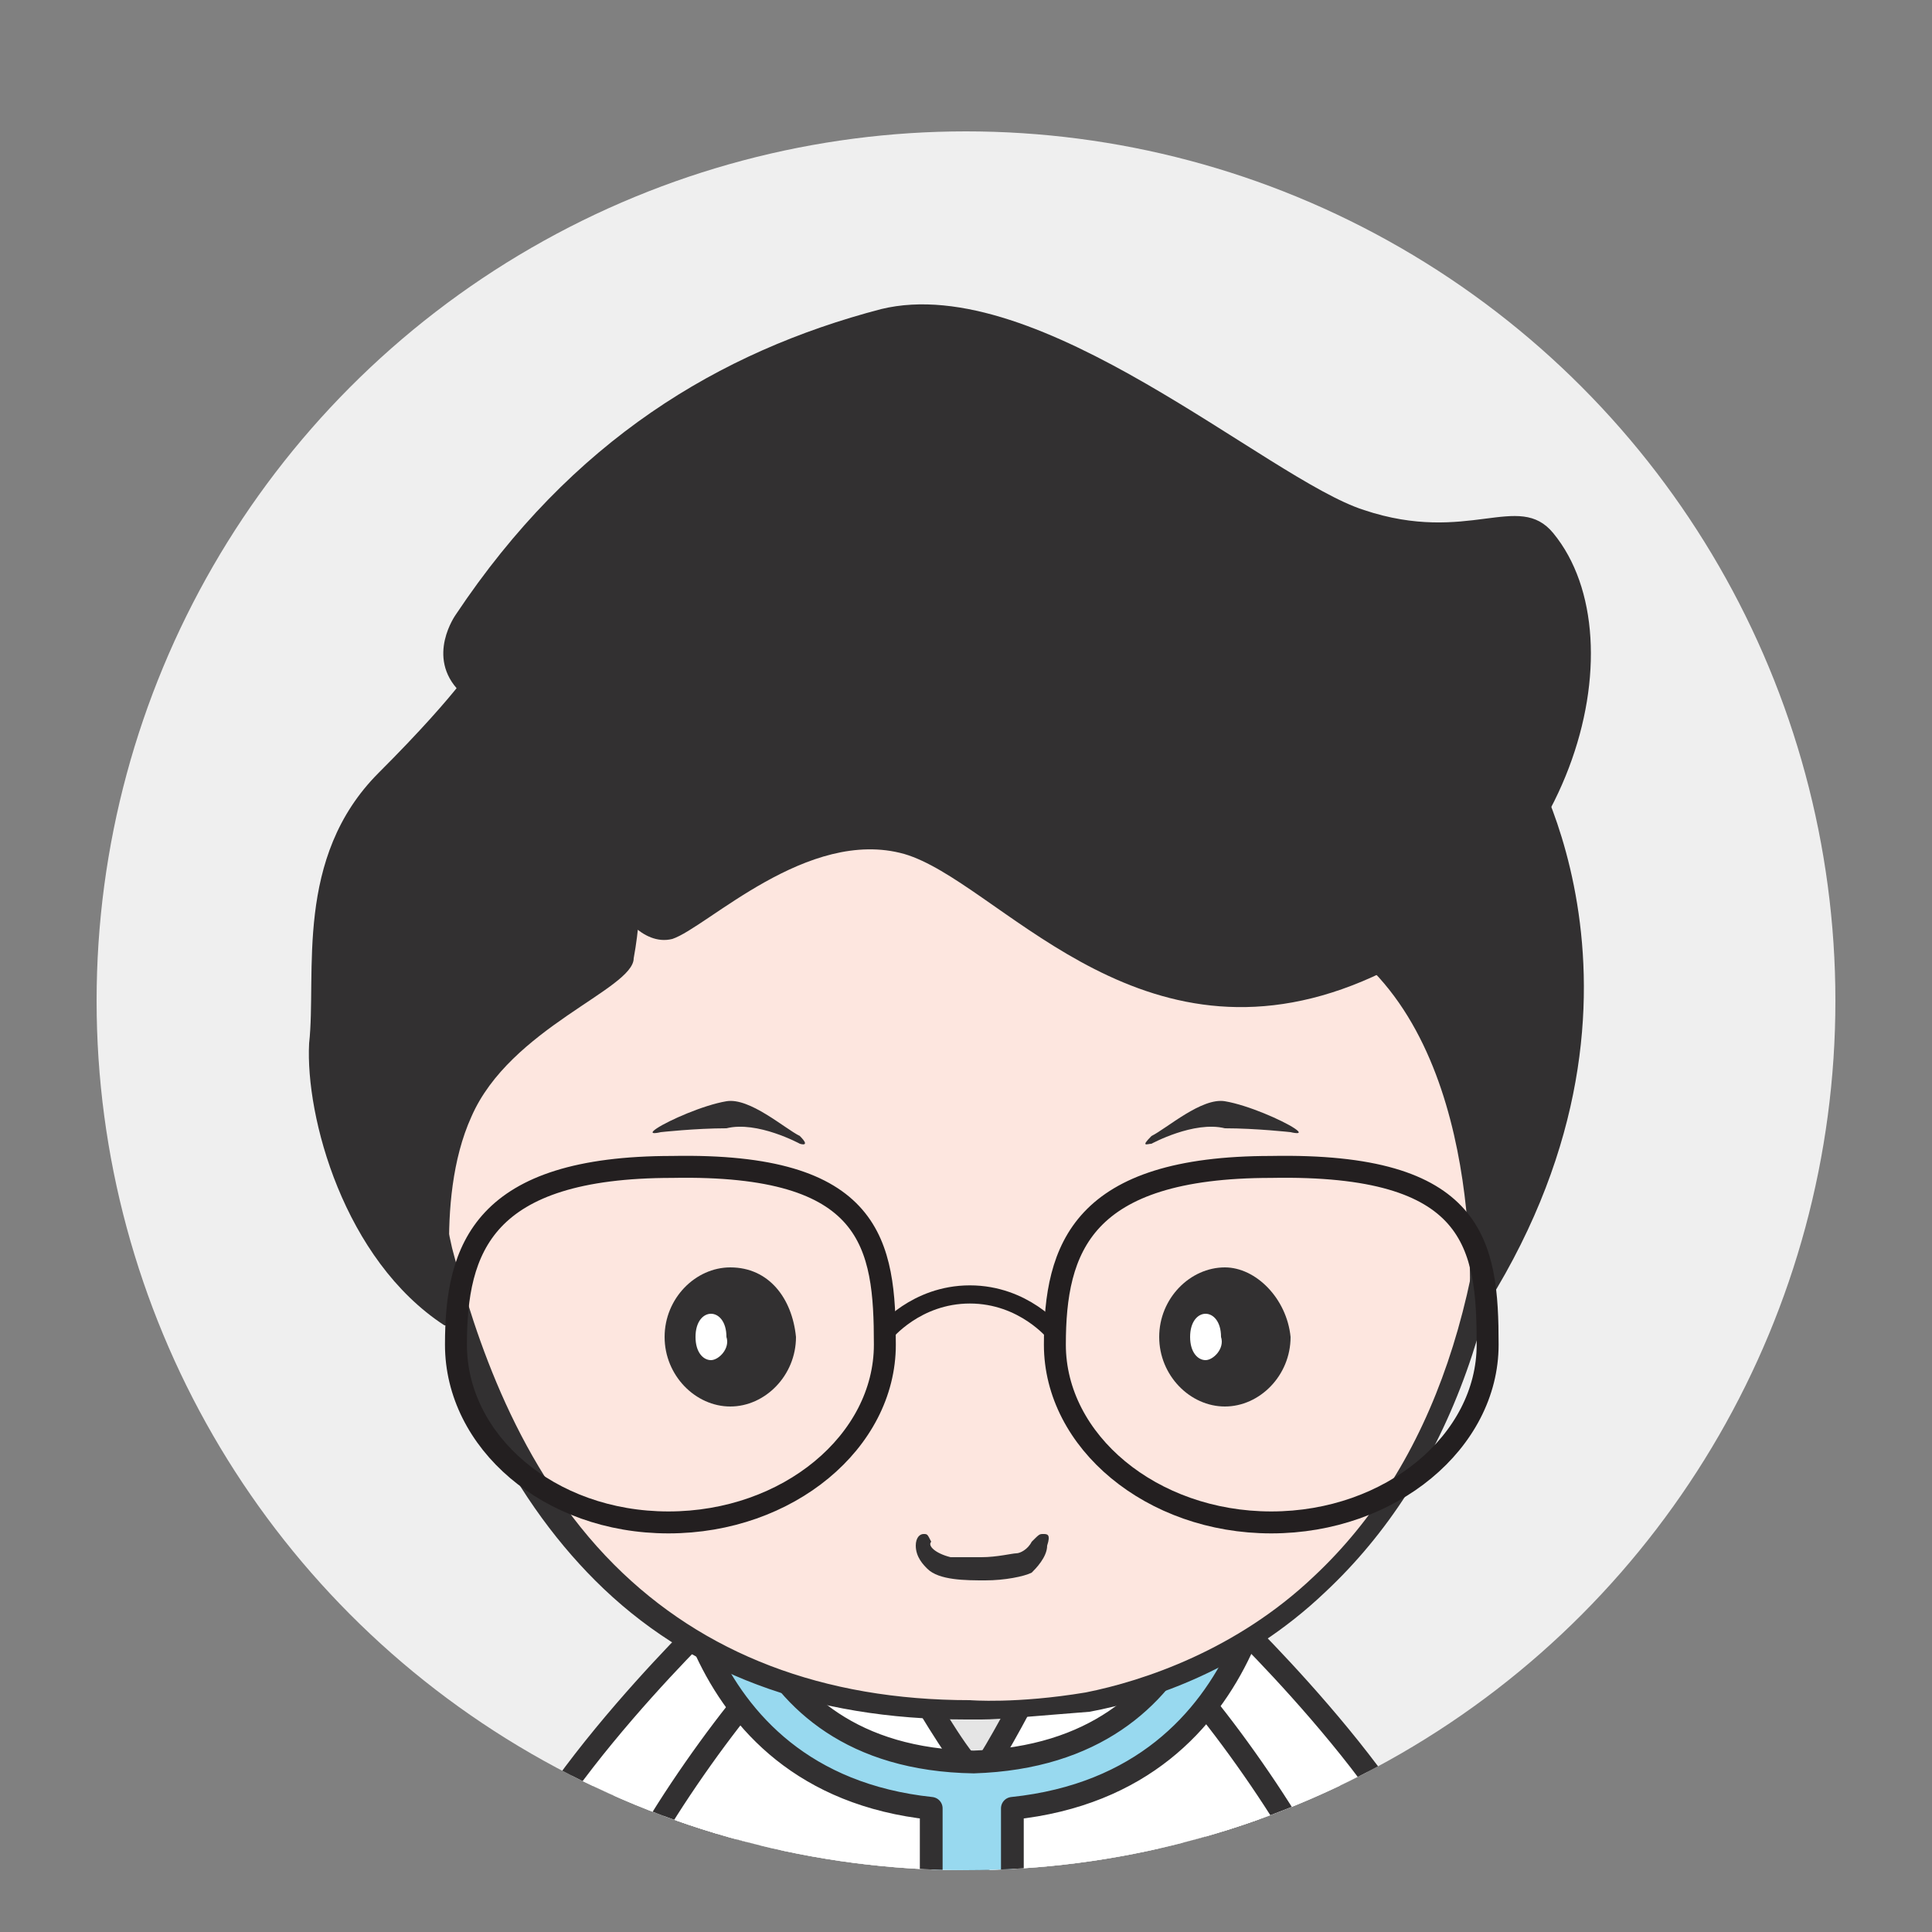
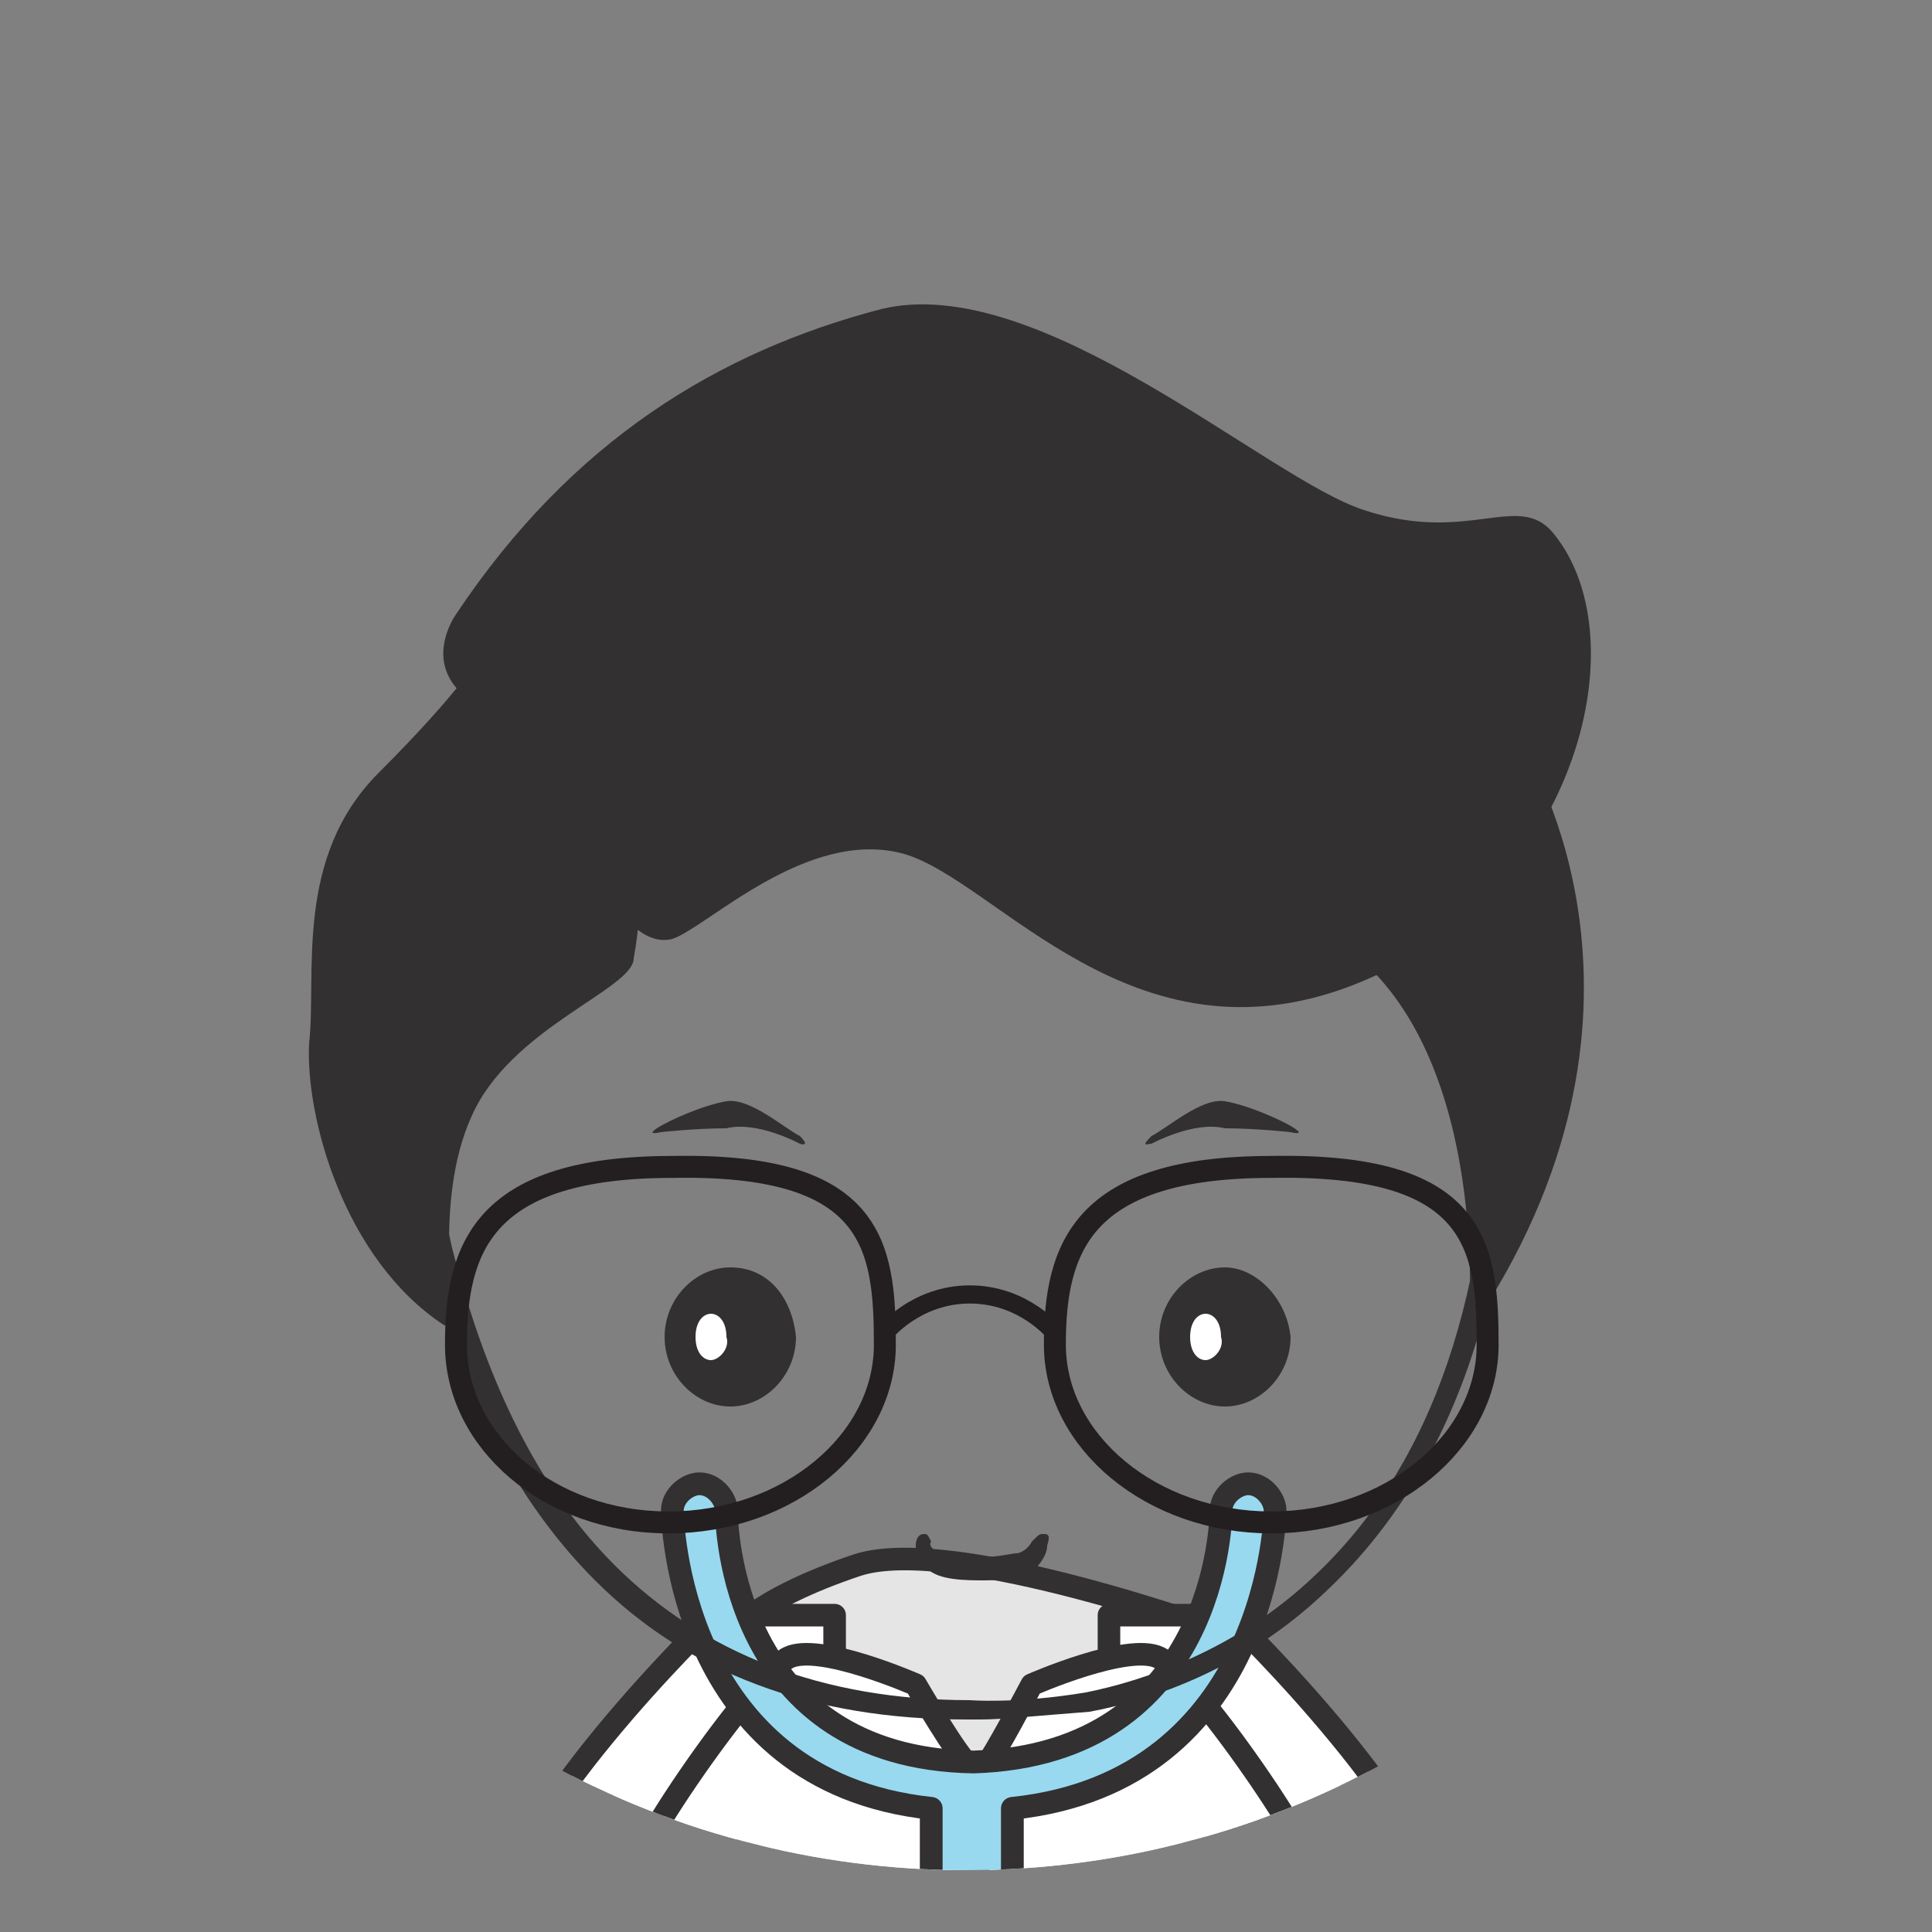
<svg xmlns="http://www.w3.org/2000/svg" xmlns:xlink="http://www.w3.org/1999/xlink" version="1.1" id="Layer_1" x="0px" y="0px" viewBox="0 0 50 50" style="enable-background:new 0 0 50 50;" xml:space="preserve">
  <rect x="0" y="0" width="50" height="50" fill="#808080" stroke="none" />
  <style type="text/css">
	.st0{fill:#EFEFEF;}
	.st1{clip-path:url(#SVGID_00000008129657956898779200000009304725927804084391_);}
	.st2{fill:#E5E5E5;stroke:#323031;stroke-width:0.584;stroke-linecap:round;stroke-linejoin:round;stroke-miterlimit:10;}
	.st3{fill:#FFFFFF;stroke:#323031;stroke-width:0.584;stroke-linecap:round;stroke-linejoin:round;stroke-miterlimit:10;}
	.st4{fill:#98D9EF;stroke:#323031;stroke-width:0.589;stroke-linecap:round;stroke-linejoin:round;stroke-miterlimit:10;}
	.st5{fill:#CDCCCB;stroke:#323031;stroke-width:0.589;stroke-linecap:round;stroke-linejoin:round;stroke-miterlimit:10;}
	.st6{fill:#98D9EF;stroke:#1A2D5A;stroke-width:0.589;stroke-linecap:round;stroke-linejoin:round;stroke-miterlimit:10;}
	.st7{fill:#FDE6DF;}
	.st8{fill:#323031;}
	.st9{fill:#FFFFFF;stroke:#231F20;stroke-width:0.618;stroke-miterlimit:10;}
	.st10{fill:none;stroke:#231F20;stroke-width:0.568;stroke-miterlimit:10;}
	.st11{fill:none;stroke:#231F20;stroke-width:0.47;stroke-miterlimit:10;}
	.st12{fill:#FFFFFF;}
	.st13{clip-path:url(#SVGID_00000031186744932168241400000008810536586111679898_);}
	.st14{fill:#252E5E;}
</style>
-   <circle class="st0" cx="25" cy="25.9" r="22.5" />
  <g>
    <g>
      <defs>
        <circle id="SVGID_1_" cx="25" cy="25.9" r="22.5" />
      </defs>
      <clipPath id="SVGID_00000127022149332793381390000010226594811598614966_">
        <use xlink:href="#SVGID_1_" style="overflow:visible;" />
      </clipPath>
      <g style="clip-path:url(#SVGID_00000127022149332793381390000010226594811598614966_);">
        <g>
          <g>
            <path class="st2" d="M31.8,42.3c0,0,1,0.9,1.9,1.9c0.9,1,2.8,4.6,3.2,6.2c0.4,1.5,0.7,2.8,0.6,3.4c-0.2,0.7-0.8,1.7-1.2,1.9       c-0.8,0.1-1.2,0.2-1.7,0.1c-0.4-0.1-1-0.4-1-0.4s0.6-1.1,0.8-2.9c0.2-1.8-0.1-2.9-0.6-4.2c-0.4-1.2-16.6-1.2-17,0       c-0.4,1.2-0.8,2.3-0.6,4.2c0.2,1.8,0.8,2.9,0.8,2.9s-0.8,0.3-1.2,0.4c-0.4,0.1-0.9,0-1.4-0.1s-1.1-1.2-1.2-1.9       c-0.2-0.7,0.1-1.9,0.6-3.4c0.4-1.5,2.3-5.2,3.2-6.2c0.9-1,1.9-1.9,1.9-1.9s0.6-0.9,3.3-1.8C24.7,39.7,31.8,42.3,31.8,42.3" />
            <path class="st2" d="M18.1,45.7c0,0-1,1.3-1.4,2.5c-0.4,1.2-0.8,2.3-0.6,4.2c0.2,2.3,0.7,3.3,0.9,3.8c0.2,0.4,1.5,2.2,2.3,3.2       c0.1,0.1,0.2,0.2,0.3,0.3c0.4,0.7,0.6,1.3,0.6,2.1c0,0.2,0,0.3,0,0.6c-0.1,1.1-1.2,2.1-0.3,3c0.1,0.1,0.2,0.2,0.3,0.3       c1.4,0.1,3.2-0.1,4-1.3c0.1-0.1,0.1-0.2,0.1-0.3c0.1-0.2,0.2-0.4,0.2-0.7c0-0.1,0.1-0.3,0.1-0.4c0.1-0.9-0.6-1.9-0.1-2.6       c0.1-0.3,1.2-0.3,1.3,0c0.4,1-0.2,2-0.1,3c0,0.1,0,0.3,0.1,0.4c0,0.2,0.1,0.4,0.2,0.6c0.3,0.3,0.7,0.7,1.1,0.9       c0.1,0.1,0.3,0.1,0.4,0.2c1,0.2,1.8,0.7,2.8,0.3c0.8-0.3,0.9-0.8,0.7-1.4c0-0.1-0.1-0.3-0.2-0.4c-1-1.4-0.4-3.1,0.3-4.3       c0.1-0.1,0.2-0.2,0.3-0.4c1-1.2,1.9-2.2,2.4-3.3c0.6-1.1,0.6-2,0.7-3.2c0.2-1.8-0.3-3-0.8-4.2s-1.4-2.5-1.4-2.5" />
            <path class="st2" d="M21.4,59c0,0,2.2,1,2.9,1.1c0.6,0.1,1,0.1,1,0.1l0,0c0,0,0.3,0,1-0.1c0.6-0.1,2.9-1.1,2.9-1.1" />
          </g>
          <g>
            <g>
              <path class="st3" d="M18.4,41.9c0,0-5.5,5.3-5.6,8.2c0,2.9,3.5,2.6,3.6,2.5c0.1-0.1,5.2-8.7,5.2-8.7v-2.1h-3.2V41.9z" />
              <path class="st3" d="M23.7,43.6c0,0,1.1,1.9,1.4,2.1c0.2,0.3,0.6,16.9,0.2,17.1c-0.2,0.3-9.9-0.9-10-1.3s0.4-10.7,0.7-12.1        c0.2-1.4,3.6-6.1,4.4-6.5C21.2,42.5,23.7,43.6,23.7,43.6z" />
            </g>
            <g>
              <path class="st3" d="M31.9,41.9c0,0,5.5,5.3,5.6,8.2c0,2.9-3.5,2.6-3.6,2.5c-0.1-0.1-5.2-8.7-5.2-8.7v-2.1h3.2V41.9z" />
              <path class="st3" d="M26.7,43.6c0,0-1,1.9-1.2,2.1c-0.2,0.3-0.7,16.9-0.4,17.1c0.2,0.3,9.9-0.9,10-1.3        c0.1-0.4-0.4-10.7-0.7-12.1c-0.2-1.4-3.6-6.1-4.4-6.5C29.2,42.5,26.7,43.6,26.7,43.6z" />
            </g>
          </g>
          <g>
            <path class="st4" d="M33,39.1c0-0.3-0.3-0.7-0.7-0.7l0,0c-0.3,0-0.7,0.3-0.7,0.7c0,0.2-0.1,6.3-6.4,6.5       c-6.3-0.1-6.4-6.2-6.4-6.5s-0.3-0.7-0.7-0.7l0,0c-0.3,0-0.7,0.3-0.7,0.7c0,0.1,0.1,7,6.7,7.7v6.4h2.1v-6.4       C32.9,46.1,33,39.1,33,39.1z" />
            <path class="st5" d="M27.8,51.3c0,1.4-1.1,2.5-2.5,2.5c-1.4,0-2.5-1.1-2.5-2.5c0-1.4,1.1-2.5,2.5-2.5       C26.7,48.7,27.8,49.9,27.8,51.3z" />
          </g>
          <path class="st6" d="M26.1,51.3c0,0.6-0.4,0.9-0.9,0.9c-0.6,0-0.9-0.4-0.9-0.9c0-0.6,0.4-0.9,0.9-0.9      C25.7,50.3,26.1,50.7,26.1,51.3z" />
        </g>
-         <path class="st7" d="M25.9,16.5c0,0-7.5-1.1-13.8,4.9c0,0-3,4.9,0,13.4s9.7,9.7,13.2,9.5c3.4-0.2,14.7-1.3,13.4-19.7     C38.6,24.5,35.4,17.7,25.9,16.5z" />
        <path class="st8" d="M25.4,44.5c-0.2,0-0.3,0-0.4,0c-4,0-7.2-1.2-9.6-3.6c-1.1-1.1-2.1-2.5-2.9-4.2c-0.7-1.3-1.1-2.8-1.4-4.3     c-0.6-2.6-0.6-4.6-0.6-4.7s0.1-0.3,0.3-0.3l0,0c0.1,0,0.3,0.1,0.3,0.3c0,0,0,2,0.6,4.6c0.6,2.3,1.7,5.7,4.2,8.2     c2.3,2.3,5.4,3.5,9.2,3.5l0,0c0,0,1.2,0.1,3-0.2c1.5-0.3,3.9-1.1,5.9-3c3.1-2.9,4.6-7.4,4.6-13.4c0-0.1,0.1-0.3,0.3-0.3     c0.1,0,0.3,0.1,0.3,0.3c0,6.2-1.7,10.8-4.9,13.8c-2.1,2-4.5,2.8-6.1,3.1C26.9,44.4,25.9,44.5,25.4,44.5z" />
        <path class="st8" d="M35.4,25l4.1-5.5c0,0,4.2,6.7-1.5,15C38,34.5,38.6,28.1,35.4,25z" />
        <path class="st8" d="M11.8,34.3c0,0-0.6-3.2,0.4-5.4c1-2.3,4.2-3.3,4.2-4.1c1.1-6-4-7.8-4-7.8s-0.4,0.8-2.6,3     C7.6,22.2,8.2,25.2,8,27c-0.1,1.9,0.9,5.6,3.5,7.3" />
        <path class="st8" d="M11.8,15.9c0,0-0.8,1.1,0.1,2c0.6,0.4,4.1,5.6,4.1,5.6s0.6,1,1.4,0.8c0.9-0.3,3.5-2.9,6-2.2     c2.4,0.7,5.9,5.6,11.6,3.4s7.5-8.9,5.2-11.7c-0.9-1.1-2.2,0.3-4.9-0.6c-2.5-0.8-8.4-6.2-12.5-5.2C18.6,9.1,14.8,11.4,11.8,15.9z" />
        <path class="st9" d="M22.2,34.1" />
        <g>
          <path class="st10" d="M22.9,34.8c0,2.5-2.5,4.6-5.6,4.6s-5.5-2.1-5.5-4.6s0.7-4.6,5.6-4.6C22.6,30.1,22.9,32.2,22.9,34.8z" />
          <path class="st10" d="M38.5,34.8c0,2.5-2.5,4.6-5.6,4.6s-5.6-2.1-5.6-4.6s0.7-4.6,5.6-4.6C38.2,30.1,38.5,32.2,38.5,34.8z" />
          <path class="st11" d="M22.9,34.5c0,0,0.8-1,2.2-1c1.4,0,2.2,1,2.2,1" />
        </g>
        <path class="st8" d="M29.8,29.6c0,0,1.1-0.6,1.9-0.4c0.8,0,1.7,0.1,1.7,0.1s0.4,0.1,0.1-0.1c-0.3-0.2-1.2-0.6-1.8-0.7     c-0.6-0.1-1.5,0.7-1.9,0.9C29.5,29.7,29.7,29.6,29.8,29.6z" />
        <path class="st8" d="M20.7,29.6c0,0-1.1-0.6-1.9-0.4c-0.8,0-1.7,0.1-1.7,0.1s-0.4,0.1-0.1-0.1c0.3-0.2,1.2-0.6,1.8-0.7     c0.6-0.1,1.5,0.7,1.9,0.9C21,29.7,20.7,29.6,20.7,29.6z" />
        <circle class="st12" cx="18.9" cy="34.7" r="1.1" />
        <path class="st12" d="M32.7,34.7c0,0.6-0.4,1.1-1.1,1.1c-0.6,0-1.1-0.4-1.1-1.1c0-0.6,0.4-1.1,1.1-1.1     C32.2,33.6,32.7,34,32.7,34.7z" />
        <path class="st8" d="M31.7,32.8c-0.9,0-1.7,0.8-1.7,1.8c0,1,0.8,1.8,1.7,1.8s1.7-0.8,1.7-1.8C33.3,33.6,32.5,32.8,31.7,32.8z      M31.2,35.2c-0.2,0-0.4-0.2-0.4-0.6s0.2-0.6,0.4-0.6c0.2,0,0.4,0.2,0.4,0.6C31.7,34.9,31.4,35.2,31.2,35.2z" />
        <path class="st8" d="M18.9,32.8c-0.9,0-1.7,0.8-1.7,1.8c0,1,0.8,1.8,1.7,1.8s1.7-0.8,1.7-1.8C20.5,33.6,19.9,32.8,18.9,32.8z      M18.4,35.2c-0.2,0-0.4-0.2-0.4-0.6s0.2-0.6,0.4-0.6c0.2,0,0.4,0.2,0.4,0.6C18.9,34.9,18.6,35.2,18.4,35.2z" />
        <path class="st8" d="M24.6,40.3c0.1,0,0.4,0,0.8,0c0.4,0,0.8-0.1,0.9-0.1c0.1,0,0.3-0.1,0.4-0.3c0.2-0.2,0.2-0.2,0.3-0.2     c0.1,0,0.2,0,0.1,0.3c0,0.3-0.3,0.6-0.4,0.7c-0.2,0.1-0.7,0.2-1.2,0.2s-1.2,0-1.5-0.3c-0.1-0.1-0.3-0.3-0.3-0.6     c0-0.2,0.1-0.3,0.2-0.3c0.1,0,0.1,0,0.2,0.2C24,40,24.2,40.2,24.6,40.3z" />
      </g>
    </g>
    <g>
      <defs>
        <circle id="SVGID_00000123435885755830326520000006106158361452852105_" cx="25" cy="25.9" r="22.5" />
      </defs>
      <clipPath id="SVGID_00000047770901697314281000000014304944094866859446_">
        <use xlink:href="#SVGID_00000123435885755830326520000006106158361452852105_" style="overflow:visible;" />
      </clipPath>
      <g style="clip-path:url(#SVGID_00000047770901697314281000000014304944094866859446_);">
        <g>
          <path class="st14" d="M29.9,53c0,0-0.5-0.1-0.9-0.6s-0.9-1.4-0.8-3.1l0,0l0,0c0,0,0,0,0.1,0c0.2,0,0.5,0,0.5-0.4l0,0H31l0,0      c0,0,0,0.1,0.1,0.2c0.1,0.1,0.2,0.1,0.4,0.1h0.1l0,0l0,0c0,0,0.1,0.8-0.1,1.6C31.3,51.9,30.7,52.7,29.9,53L29.9,53L29.9,53z       M28.2,49.3c0,1.7,0.4,2.6,0.8,3c0.4,0.5,0.8,0.6,0.9,0.6l0,0l0,0c1-0.4,1.4-1.3,1.6-2.1c0.2-0.7,0.1-1.4,0.1-1.5l0,0l0,0      c0,0,0,0-0.1,0c-0.2,0-0.3-0.1-0.4-0.2C31,49,31,48.9,31,48.9l0,0h-2.2l0,0C28.8,49.1,28.6,49.3,28.2,49.3      C28.3,49.3,28.3,49.3,28.2,49.3L28.2,49.3L28.2,49.3z" />
          <path class="st14" d="M29.9,52.8c-0.1,0-0.5-0.2-0.8-0.6c-0.4-0.4-0.8-1.3-0.8-2.8l0,0l0,0c0.3,0,0.5-0.2,0.6-0.4l0,0h1.9l0,0      c0,0.1,0.1,0.1,0.1,0.2c0.1,0.1,0.3,0.2,0.5,0.2l0,0l0,0c0,0.3,0,0.8-0.1,1.4C31.1,51.8,30.7,52.5,29.9,52.8L29.9,52.8      L29.9,52.8z M29,49.1c-0.1,0.2-0.3,0.4-0.6,0.4l0,0l0,0c0,1.5,0.4,2.3,0.8,2.7c0.3,0.4,0.6,0.5,0.7,0.5l0,0l0,0      c0.7-0.3,1.2-0.9,1.4-1.9c0.1-0.6,0.1-1.1,0.1-1.3l0,0l0,0c-0.2,0-0.4-0.1-0.5-0.2c0-0.1-0.1-0.1-0.1-0.2l0,0H29L29,49.1z" />
          <g>
            <path class="st14" d="M28.7,49.6L28.7,49.6C28.6,49.6,28.6,49.6,28.7,49.6C28.6,49.6,28.6,49.6,28.7,49.6c-0.1,0-0.1,0-0.1,0       l0,0l0,0l0,0l0,0C28.6,49.6,28.6,49.6,28.7,49.6C28.6,49.6,28.6,49.6,28.7,49.6C28.6,49.6,28.6,49.7,28.7,49.6       C28.7,49.7,28.7,49.7,28.7,49.6L28.7,49.6L28.7,49.6L28.7,49.6L28.7,49.6L28.7,49.6c0,0.1,0,0.1-0.1,0.1l0,0l0,0v-0.1l0,0l0,0       l0,0l0,0l0,0l0,0l0,0l0,0l0,0l0,0l0,0l0,0l0,0l0,0l0,0l0,0l0,0l0,0l0,0l0,0l0,0C28.6,49.5,28.6,49.5,28.7,49.6       C28.6,49.5,28.6,49.5,28.7,49.6C28.7,49.5,28.7,49.5,28.7,49.6L28.7,49.6z" />
            <path class="st14" d="M28.8,49.8L28.8,49.8c0.1,0,0.1,0,0.1,0l0,0v0.1l0,0C28.9,49.8,28.9,49.8,28.8,49.8L28.8,49.8L28.8,49.8       L28.8,49.8l-0.1-0.2l0,0l0,0h0.2l0,0l0,0v0.1l0,0l0,0l0,0l0,0h-0.1V49.8l0.1,0l0,0l0,0v0.1l0,0C28.9,49.7,28.9,49.7,28.8,49.8       L28.8,49.8L28.8,49.8z" />
            <path class="st14" d="M29,49.7C29,49.6,29,49.6,29,49.7C29,49.6,29,49.6,29,49.7L29,49.7c0-0.1,0-0.1,0.1-0.1c0,0,0,0,0.1,0       l0,0c0,0,0,0,0,0.1c0,0,0,0,0,0.1c0,0,0,0,0,0.1c0,0,0,0,0,0.1l0,0c0,0,0,0-0.1,0c0,0,0,0-0.1,0l0,0C29,49.8,29,49.8,29,49.7       L29,49.7 M29.1,49.7L29.1,49.7L29.1,49.7C29.1,49.8,29.1,49.8,29.1,49.7L29.1,49.7L29.1,49.7L29.1,49.7L29.1,49.7L29.1,49.7       L29.1,49.7L29.1,49.7L29.1,49.7L29.1,49.7L29.1,49.7C29.1,49.6,29.1,49.6,29.1,49.7C29.1,49.6,29.1,49.6,29.1,49.7       C29.1,49.6,29.1,49.7,29.1,49.7" />
            <path class="st14" d="M29.4,49.7L29.4,49.7C29.4,49.7,29.4,49.8,29.4,49.7C29.4,49.8,29.4,49.8,29.4,49.7       C29.4,49.8,29.5,49.8,29.4,49.7C29.5,49.8,29.5,49.8,29.4,49.7c0.1,0.1,0.1,0.1,0.1,0.1l0,0l0,0v-0.1l0,0l0,0h0.1l0,0l0,0v0.1       v0.1h-0.1h-0.1C29.4,49.8,29.3,49.7,29.4,49.7l-0.1-0.1l0,0l0,0L29.4,49.7L29.4,49.7L29.4,49.7L29.4,49.7z" />
            <path class="st14" d="M29.8,49.8L29.8,49.8C29.8,49.8,29.9,49.8,29.8,49.8L29.8,49.8C29.9,49.8,29.8,49.8,29.8,49.8L29.8,49.8       l-0.2,0.1l0,0l0,0v-0.2l0,0l0,0h0.1l0,0l0,0L29.8,49.8L29.8,49.8z" />
            <path class="st14" d="M30.2,49.8h-0.1l0,0l0,0H30l0.1-0.3h0.1V49.8L30.2,49.8L30.2,49.8z M30.2,49.7L30.2,49.7       C30.2,49.6,30.2,49.6,30.2,49.7L30.2,49.7L30.2,49.7z" />
            <path class="st14" d="M30.4,49.6v0.2l0,0l0,0h-0.1l0,0l0,0L30.4,49.6C30.3,49.6,30.3,49.5,30.4,49.6       C30.3,49.5,30.3,49.5,30.4,49.6L30.4,49.6l0.1,0.1v-0.2l0,0l0,0h0.1l0,0l0,0v0.2l0,0l0,0h-0.1L30.4,49.6z" />
            <path class="st14" d="M30.8,49.6L30.8,49.6L30.8,49.6L30.8,49.6c-0.1,0-0.1,0-0.1,0l0,0l0,0l0,0l0,0       C30.7,49.6,30.7,49.6,30.8,49.6L30.8,49.6C30.8,49.6,30.8,49.7,30.8,49.6C30.8,49.7,30.8,49.7,30.8,49.6L30.8,49.6L30.8,49.6       L30.8,49.6L30.8,49.6L30.8,49.6c0,0.1,0,0.1-0.1,0.1l0,0l0,0v-0.1l0,0l0,0l0,0l0,0l0,0l0,0l0,0l0,0l0,0l0,0l0,0l0,0l0,0l0,0       l0,0l0,0l0,0l0,0l0,0l0,0l0,0C30.7,49.5,30.8,49.5,30.8,49.6C30.8,49.5,30.8,49.5,30.8,49.6C30.8,49.5,30.8,49.5,30.8,49.6       L30.8,49.6z" />
            <path class="st14" d="M31,49.8L31,49.8L31,49.8L31,49.8C30.9,49.8,30.9,49.8,31,49.8C30.9,49.8,30.9,49.8,31,49.8l-0.1-0.2l0,0       l0,0H31l0,0l0,0V49.8z" />
            <path class="st14" d="M31.2,49.7c0-0.1,0-0.1,0.1-0.2v-0.1h0.1l0,0l0,0v0.2l0,0l0,0h-0.1l0,0l0,0v-0.2L31.2,49.7L31.2,49.7       l-0.1-0.1v0.2l0,0l0,0H31l0,0l0,0v-0.2l0,0l0,0h0.1L31.2,49.7z" />
          </g>
          <g>
            <path class="st14" d="M29.1,50.6L29.1,50.6L29.1,50.6L29.1,50.6L29.1,50.6L29,50.5l0,0l0,0l0,0l0,0l0,0l0,0l0,0l0,0l0,0       C29.2,50.5,29.2,50.5,29.1,50.6C29.2,50.5,29.2,50.5,29.1,50.6L29.1,50.6z M29.2,50.5L29.2,50.5L29.2,50.5       C29.2,50.4,29.2,50.4,29.2,50.5L29.2,50.5L29.2,50.5L29.2,50.5L29.2,50.5L29.2,50.5L29.2,50.5z" />
            <path class="st14" d="M29.3,50.4L29.3,50.4L29.3,50.4C29.4,50.4,29.4,50.4,29.3,50.4L29.3,50.4C29.4,50.4,29.4,50.4,29.3,50.4       C29.4,50.4,29.4,50.4,29.3,50.4L29.3,50.4C29.3,50.5,29.3,50.5,29.3,50.4L29.3,50.4l-0.1-0.1l0,0l0,0l0.1-0.1l0,0l0,0l0,0l0,0       l0,0l0,0l0,0l0,0V50.4L29.3,50.4C29.3,50.3,29.3,50.3,29.3,50.4L29.3,50.4L29.3,50.4C29.3,50.3,29.3,50.3,29.3,50.4       C29.3,50.3,29.3,50.3,29.3,50.4L29.3,50.4L29.3,50.4z" />
            <path class="st14" d="M29.4,50.2L29.4,50.2c0,0.1,0,0.1,0.1,0.1l0,0l0,0l0,0l0,0L29.4,50.2C29.3,50.2,29.3,50.2,29.4,50.2       C29.3,50.2,29.3,50.2,29.4,50.2L29.4,50.2h0.1H29.4L29.4,50.2L29.4,50.2l0.1-0.1C29.5,50.1,29.5,50.1,29.4,50.2       C29.5,50.2,29.5,50.2,29.4,50.2l0.2,0.1l0,0l0,0l0,0L29.4,50.2z" />
            <path class="st14" d="M29.6,50.1L29.6,50.1L29.6,50.1L29.6,50.1L29.6,50.1L29.6,50.1L29.6,50.1L29.6,50.1L29.6,50.1       C29.5,50.1,29.5,50.1,29.6,50.1C29.5,50.2,29.5,50.2,29.6,50.1h-0.1C29.5,50.1,29.5,50.1,29.6,50.1       C29.5,50.1,29.5,50.1,29.6,50.1L29.6,50.1L29.6,50.1C29.6,50.1,29.7,50.1,29.6,50.1L29.6,50.1C29.7,50.1,29.7,50.1,29.6,50.1       L29.6,50.1L29.6,50.1z" />
            <path class="st14" d="M29.8,50.2L29.8,50.2C29.8,50.2,29.7,50.2,29.8,50.2C29.7,50.2,29.7,50.3,29.8,50.2l-0.1,0.1v-0.2l0,0       L29.8,50.2L29.8,50.2L29.8,50.2z M29.8,50.2L29.8,50.2C29.8,50.1,29.8,50.1,29.8,50.2L29.8,50.2L29.8,50.2z" />
            <path class="st14" d="M30,50.2L30,50.2L30,50.2L30,50.2C30,50.3,30,50.3,30,50.2C30,50.3,30,50.3,30,50.2L30,50.2       C29.9,50.2,29.9,50.2,30,50.2C29.9,50.2,29.9,50.2,30,50.2l-0.1-0.1l0,0l0,0l0,0l0,0l0,0L30,50.2L30,50.2z" />
            <path class="st14" d="M30.3,50.2C30.3,50.1,30.3,50.1,30.3,50.2C30.3,50.1,30.3,50.1,30.3,50.2C30.2,50.1,30.2,50.1,30.3,50.2       C30.2,50.1,30.2,50.1,30.3,50.2c-0.1,0-0.1,0-0.1,0l0,0l0,0l0,0C30.2,50.2,30.2,50.2,30.3,50.2c-0.1,0.1-0.1,0.1-0.1,0.1l0,0       l0,0l0,0l0,0l0,0l0,0l0,0l0,0l0,0l0,0l0,0C30.2,50.1,30.2,50.1,30.3,50.2C30.2,50.1,30.2,50.1,30.3,50.2       C30.3,50.1,30.3,50.1,30.3,50.2C30.3,50.1,30.3,50.1,30.3,50.2L30.3,50.2z" />
            <path class="st14" d="M30.4,50.3L30.4,50.3L30.4,50.3L30.4,50.3C30.4,50.4,30.4,50.4,30.4,50.3L30.4,50.3L30.4,50.3       C30.3,50.3,30.3,50.3,30.4,50.3C30.3,50.3,30.3,50.3,30.4,50.3v-0.2l0,0l0,0l0,0l0,0l0,0V50.3L30.4,50.3z" />
            <path class="st14" d="M30.5,50.4C30.5,50.4,30.4,50.4,30.5,50.4C30.4,50.4,30.4,50.4,30.5,50.4L30.5,50.4       C30.4,50.4,30.4,50.4,30.5,50.4C30.4,50.3,30.4,50.3,30.5,50.4L30.5,50.4L30.5,50.4L30.5,50.4L30.5,50.4L30.5,50.4L30.5,50.4       L30.5,50.4z" />
            <path class="st14" d="M30.6,50.3L30.6,50.3c-0.1,0.1-0.1,0.1-0.1,0.1l0,0l0,0l0,0C30.5,50.4,30.5,50.4,30.6,50.3L30.6,50.3       L30.6,50.3C30.6,50.2,30.6,50.2,30.6,50.3L30.6,50.3L30.6,50.3L30.6,50.3C30.7,50.3,30.7,50.3,30.6,50.3       C30.7,50.3,30.7,50.3,30.6,50.3h0.1l0,0l0,0H30.6L30.6,50.3L30.6,50.3L30.6,50.3L30.6,50.3z" />
            <path class="st14" d="M30.7,50.5L30.7,50.5L30.7,50.5L30.7,50.5C30.6,50.5,30.6,50.5,30.7,50.5C30.6,50.5,30.6,50.5,30.7,50.5       l0.1-0.1l0,0l0,0l0,0l0,0C30.8,50.4,30.8,50.4,30.7,50.5L30.7,50.5z" />
            <path class="st14" d="M30.9,50.6L30.9,50.6C30.9,50.5,30.9,50.5,30.9,50.6C30.9,50.5,30.8,50.5,30.9,50.6       C30.8,50.5,30.8,50.5,30.9,50.6C30.8,50.5,30.8,50.5,30.9,50.6c-0.1-0.1-0.1-0.1-0.1-0.1l0,0l0,0l0,0l0,0l0,0       C30.8,50.6,30.8,50.6,30.9,50.6l-0.1,0.1l0,0l0,0l0,0l0,0l0,0l0,0l0,0l0,0C30.8,50.5,30.8,50.5,30.9,50.6       C30.9,50.5,30.9,50.5,30.9,50.6C30.9,50.5,30.9,50.5,30.9,50.6C30.9,50.5,30.9,50.5,30.9,50.6L30.9,50.6z" />
          </g>
          <path class="st14" d="M29.6,51.3L29.6,51.3L29.6,51.3L29.6,51.3L29.6,51.3z M29.3,51.8c0.1,0.1,0.2,0.1,0.2,0.1      c0-0.1,0-0.2,0-0.2c0,0.1,0,0.1,0,0.1C29.4,51.8,29.3,51.8,29.3,51.8 M29.5,51.1L29.5,51.1c-0.1,0-0.1,0-0.1,0      c0-0.1,0-0.1,0-0.1l0,0c0,0.1,0,0.2,0,0.2L29.5,51.1 M29.6,51.9C29.6,51.9,29.6,51.8,29.6,51.9L29.6,51.9L29.6,51.9      c-0.1-0.1-0.2,0-0.2,0C29.5,52,29.6,51.9,29.6,51.9 M29.8,51.4L29.8,51.4L29.8,51.4L29.8,51.4L29.8,51.4L29.8,51.4L29.8,51.4      L29.8,51.4L29.8,51.4L29.8,51.4L29.8,51.4L29.8,51.4l-0.1,0.1l0,0v-0.1l0,0H29.8C29.7,51.5,29.7,51.5,29.8,51.4L29.8,51.4      C29.7,51.5,29.7,51.5,29.8,51.4L29.8,51.4L29.8,51.4z M29.8,51.7L29.8,51.7L29.8,51.7L29.8,51.7L29.8,51.7L29.8,51.7l-0.1-0.1      l0,0L29.8,51.7z M29.8,51.4L29.8,51.4C29.8,51.4,29.9,51.4,29.8,51.4C29.9,51.4,29.9,51.5,29.8,51.4l0.1,0.1l0,0L29.8,51.4      L29.8,51.4L29.8,51.4L29.8,51.4L29.8,51.4z M29.9,51.4L29.9,51.4L29.9,51.4L29.9,51.4L29.9,51.4z M29.9,51.7      C29.8,51.7,29.8,51.7,29.9,51.7L29.9,51.7C29.8,51.6,29.8,51.6,29.9,51.7C29.9,51.6,29.9,51.6,29.9,51.7      C29.9,51.6,29.9,51.6,29.9,51.7C29.8,51.6,29.8,51.6,29.9,51.7C29.9,51.6,29.9,51.6,29.9,51.7L29.9,51.7L29.9,51.7      C29.9,51.6,29.9,51.6,29.9,51.7C29.9,51.6,29.9,51.6,29.9,51.7C29.9,51.6,29.9,51.6,29.9,51.7C29.9,51.6,29.9,51.7,29.9,51.7       M29.7,51.6L29.7,51.6L29.7,51.6L29.7,51.6L29.7,51.6L29.7,51.6L29.7,51.6L29.7,51.6L29.7,51.6z M29.6,51.3v0.5h0.3H30v-0.4      c-0.2,0-0.2-0.1-0.2-0.1H29.6z M30.2,51L30.2,51l-0.1,0.2l0,0l0,0l0.1-0.1V51z M29.6,51.6L29.6,51.6L29.6,51.6L29.6,51.6      L29.6,51.6z M29.6,51.1L29.6,51.1L29.6,51.1L29.6,51.1L29.6,51.1z M29.6,51.9L29.6,51.9C29.6,51.9,29.6,51.8,29.6,51.9      C29.5,51.8,29.5,51.9,29.6,51.9C29.5,51.9,29.5,51.9,29.6,51.9 M29.4,51.1L29.4,51.1L29.4,51.1L29.4,51.1L29.4,51.1 M29.6,51.8      L29.6,51.8L29.6,51.8L29.6,51.8C29.5,51.8,29.6,51.8,29.6,51.8 M29.7,51.2L29.7,51.2L29.7,51.2l-0.2-0.1l0.1,0.1H29.7z M29.4,51      C29.4,51,29.4,50.9,29.4,51l-0.1-0.1C29.3,50.9,29.3,50.9,29.4,51 M29.2,51.2c0,0.1,0.1,0.2,0.1,0.2c0.1-0.1,0.1-0.1,0.1-0.1      c-0.1,0-0.1,0.1-0.1,0.1C29.3,51.3,29.2,51.2,29.2,51.2 M29.3,51.3c0-0.1,0-0.2,0-0.2C29.2,51.2,29.3,51.3,29.3,51.3      c0.1,0,0.1-0.1,0.1-0.1L29.3,51.3 M29.3,51.3L29.3,51.3L29.3,51.3L29.3,51.3L29.3,51.3 M29.9,51.8L29.9,51.8      C30,51.8,30,51.8,29.9,51.8h0.4v-0.5l0,0v0.5H30C30,51.8,30,51.8,29.9,51.8L29.9,51.8l-0.3-0.1v-0.5l0,0v0.5L29.9,51.8      L29.9,51.8 M29.4,50.9c-0.1,0.1,0,0.2,0,0.2c0.1,0,0.2-0.1,0.2-0.1c-0.1,0-0.1,0-0.1,0C29.5,51,29.4,50.9,29.4,50.9 M29.8,51.6      L29.8,51.6L29.8,51.6L29.8,51.6L29.8,51.6L29.8,51.6L29.8,51.6z M30.5,51.8L30.5,51.8L30.5,51.8L30.5,51.8z M30.6,51.3      c0,0,0-0.1-0.1-0.1C30.5,51.2,30.5,51.3,30.6,51.3c0,0,0.1-0.1,0.1-0.2C30.6,51.2,30.6,51.2,30.6,51.3 M30.4,51.6c0,0,0,0,0,0.2      c0,0,0.1,0,0.2-0.1c0,0-0.1,0-0.2,0.1C30.4,51.7,30.5,51.7,30.4,51.6 M30.6,51.4c0,0,0-0.1-0.1-0.1      C30.5,51.3,30.5,51.4,30.6,51.4c0,0,0.1,0,0.1-0.1C30.6,51.3,30.6,51.4,30.6,51.4 M30.5,51.4c0,0,0,0.1,0.1,0.2      c0,0,0.1,0,0.1-0.2c0,0-0.1,0-0.1,0.1C30.5,51.6,30.5,51.5,30.5,51.4 M30.5,51.5C30.5,51.5,30.6,51.5,30.5,51.5      C30.6,51.5,30.5,51.5,30.5,51.5L30.5,51.5L30.5,51.5 M30.5,51.7L30.5,51.7L30.5,51.7L30.5,51.7L30.5,51.7 M29.5,51L29.5,51      C29.5,51,29.5,51.1,29.5,51L29.5,51l0.1,0.1L29.5,51L29.5,51C29.6,51,29.5,51,29.5,51 M30.2,51.6L30.2,51.6L30.2,51.6L30.2,51.6      L30.2,51.6L30.2,51.6L30.2,51.6z M29.8,51.4L29.8,51.4L29.8,51.4L29.8,51.4L29.8,51.4L29.8,51.4 M30.1,51.5L30.1,51.5L30.1,51.5      L30.1,51.5L30.1,51.5L30.1,51.5C30.1,51.5,30,51.5,30.1,51.5L30.1,51.5L30.1,51.5L30.1,51.5L30.1,51.5 M30.1,51.5L30.1,51.5      L30.1,51.5L30.1,51.5L30.1,51.5L30.1,51.5L30.1,51.5L30.1,51.5L30.1,51.5L30.1,51.5L30.1,51.5L30.1,51.5L30.1,51.5z M30.1,51.4      L30.1,51.4L30.1,51.4C30.2,51.4,30.2,51.4,30.1,51.4L30.1,51.4C30.2,51.4,30.2,51.4,30.1,51.4L30.1,51.4L30.1,51.4L30.1,51.4      l0.1,0.1l0,0l0,0C30.2,51.5,30.2,51.5,30.1,51.4L30.1,51.4C30.1,51.5,30.1,51.5,30.1,51.4L30.1,51.4L30.1,51.4L30.1,51.4      L30.1,51.4z M30.2,51.7L30.2,51.7L30.2,51.7L30.2,51.7L30.2,51.7L30.2,51.7L30.2,51.7L30.2,51.7L30.2,51.7z M30.1,51.7      L30.1,51.7L30.1,51.7L30.1,51.7L30.1,51.7L30.1,51.7L30.1,51.7L30.1,51.7L30.1,51.7L30.1,51.7L30.1,51.7L30.1,51.7L30,51.5l0,0      L30.1,51.7L30.1,51.7L30.1,51.7L30.1,51.7L30.1,51.7L30.1,51.7z M30,51.4L30,51.4L30,51.4L30,51.4L30,51.4L30,51.4L30,51.4z       M29.9,51.4v0.4c0,0,0,0,0.1,0h0.3v-0.5h-0.1C30.1,51.3,30.1,51.4,29.9,51.4 M29.6,51L29.6,51L29.6,51L29.6,51z M29.8,50.9      L29.8,50.9l0.2-0.1v0.1h0.1V51H30l0,0h0.1v0.1H30v0.2l0,0l-0.1-0.1l-0.1,0.1l0,0l0.1-0.1H30V51L29.8,50.9L29.8,50.9z M29.7,51.2      c0,0.1,0.1,0.2,0.2,0.2s0.2-0.1,0.2-0.2v-0.4h-0.4C29.7,50.8,29.7,51.1,29.7,51.2 M29.6,51.2L29.6,51.2h0.1l0,0H29.6z       M30.4,51.7L30.4,51.7L30.4,51.7L30.4,51.7 M29.5,51.8c0-0.1,0-0.2,0-0.2C29.4,51.7,29.4,51.8,29.5,51.8      c-0.1-0.1-0.2-0.1-0.2-0.1C29.3,51.8,29.5,51.8,29.5,51.8 M29.4,51c0.1,0,0.2,0,0.2,0C29.5,50.9,29.5,51,29.4,51      c0.1-0.1,0.1-0.2,0.1-0.2C29.4,50.9,29.4,51,29.4,51 M29.7,51.9c0,0.1,0.1,0.1,0.1,0.1c-0.1,0-0.2,0-0.2,0c0.1,0,0.2,0,0.2,0      C29.8,51.9,29.7,51.9,29.7,51.9 M29.4,51.7c0.1-0.1,0-0.2,0-0.2C29.4,51.6,29.4,51.7,29.4,51.7c-0.1-0.1-0.2-0.1-0.2-0.1      C29.3,51.7,29.4,51.7,29.4,51.7 M29.6,51.8L29.6,51.8c0,0.1,0.1,0.1,0.1,0.1c-0.1,0-0.2,0-0.2,0c0.1,0.1,0.2,0,0.2,0      C29.7,51.9,29.7,51.8,29.6,51.8 M29.4,51.9L29.4,51.9L29.4,51.9L29.4,51.9L29.4,51.9L29.3,52l0,0l0,0L29.4,51.9L29.4,51.9       M29.3,51.6c0.1-0.1,0.1-0.2,0.1-0.2C29.3,51.5,29.3,51.6,29.3,51.6c0-0.1-0.1-0.1-0.1-0.1C29.2,51.6,29.3,51.6,29.3,51.6       M29.4,50.9l-0.1-0.1c0,0-0.1,0,0,0.1H29.4z M29.5,50.8L29.5,50.8c-0.1-0.1-0.2-0.1-0.2-0.1L29.5,50.8L29.5,50.8 M29.3,51.5      L29.3,51.5L29.3,51.5L29.3,51.5L29.3,51.5 M29.3,51.5c0.1-0.1,0.1-0.1,0.1-0.1C29.3,51.4,29.3,51.5,29.3,51.5      c0-0.1-0.1-0.2-0.1-0.2C29.2,51.4,29.3,51.5,29.3,51.5 M29.4,51.7L29.4,51.7L29.4,51.7L29.4,51.7L29.4,51.7 M30.3,51.9      L30.3,51.9C30.3,51.8,30.3,51.8,30.3,51.9C30.3,51.8,30.3,51.8,30.3,51.9L30.3,51.9 M30.4,51.8L30.4,51.8      C30.3,51.8,30.3,51.8,30.4,51.8C30.3,51.8,30.4,51.8,30.4,51.8 M30.5,51.7L30.5,51.7C30.5,51.5,30.4,51.6,30.5,51.7      c0,0,0.1,0,0.1-0.1C30.6,51.6,30.5,51.6,30.5,51.7 M29.8,52C29.8,52,29.7,51.9,29.8,52C29.7,51.9,29.7,52,29.8,52      C29.7,52,29.7,52,29.8,52C29.7,52,29.8,52,29.8,52 M30.3,51.9L30.3,51.9L30.3,51.9C30.3,51.8,30.3,51.9,30.3,51.9s0.1,0,0.2,0      l0,0C30.4,51.9,30.3,51.9,30.3,51.9 M30.3,51.7L30.3,51.7l0.3,0.3h0.1L30.3,51.7L30.3,51.7z M29.9,52L29.9,52l-0.1-0.1      C29.8,51.9,29.8,52,29.9,52c0,0-0.1,0-0.2,0.1C29.8,52.1,29.9,52.1,29.9,52L29.9,52L29.9,52L29.9,52L29.9,52L29.9,52z M30,52      c0.1,0,0.1-0.1,0.1-0.1C30,51.9,30,52,30,52c0.1,0.1,0.1,0.1,0.1,0.1C30.1,52,30,52,30,52 M30.1,52c0,0,0.1,0,0.1-0.1      C30.2,51.9,30.1,51.9,30.1,52c0,0,0.1,0.1,0.2,0C30.2,52,30.2,52,30.1,52 M30.2,51.9l0.1-0.1l0,0C30.2,51.8,30.2,51.9,30.2,51.9      s0.1,0.1,0.2,0C30.4,51.9,30.3,51.9,30.2,51.9 M30.1,52L30.1,52L30.1,52C30.1,51.9,30.1,51.9,30.1,52      C30.1,51.9,30.1,51.9,30.1,52 M30.5,51.2c0,0,0.1-0.1,0-0.2C30.5,51,30.5,51,30.5,51.2l-0.1-0.1C30.4,51.1,30.4,51.1,30.5,51.2       M30.2,50.9L30.2,50.9C30.3,50.9,30.2,50.9,30.2,50.9L30.2,50.9 M30.5,51.1L30.5,51.1L30.5,51.1L30.5,51.1L30.5,51.1 M30.5,51.3      c0,0,0.1-0.1,0-0.2C30.6,51.1,30.5,51.1,30.5,51.3l-0.1-0.1C30.4,51.2,30.4,51.2,30.5,51.3 M30.4,50.7      C30.4,50.8,30.4,50.7,30.4,50.7c0.1,0,0.1,0,0.1,0l0,0l0,0l0,0l0,0v-0.1C30.4,50.7,30.4,50.8,30.4,50.7      C30.4,50.8,30.4,50.8,30.4,50.7L30.4,50.7L30.4,50.7l0.1,0.2l0,0l0,0l0,0c0.1,0,0.1-0.1,0.1-0.1c0-0.1,0-0.1,0-0.1      C30.5,50.7,30.5,50.7,30.4,50.7C30.4,50.6,30.4,50.6,30.4,50.7C30.3,50.6,30.3,50.7,30.4,50.7C30.3,50.7,30.4,50.7,30.4,50.7       M30.5,51.3L30.5,51.3C30.5,51.3,30.6,51.3,30.5,51.3C30.6,51.3,30.5,51.3,30.5,51.3L30.5,51.3 M30.3,50.9L30.3,50.9      c0-0.1,0-0.1-0.1-0.1C30.2,50.7,30.2,50.8,30.3,50.9 M30.4,51.6L30.4,51.6L30.4,51.6L30.4,51.6L30.4,51.6z M30.4,51.1L30.4,51.1      C30.5,51.1,30.5,51,30.4,51.1L30.4,51.1C30.4,51,30.4,51,30.4,51.1C30.5,51,30.4,51,30.4,51.1L30.4,51.1z M29.5,50.9L29.5,50.9      L29.5,50.9L29.5,50.9L29.5,50.9 M30.5,50.9l-0.1-0.1l-0.1,0.1l0.1,0.1L30.5,50.9z M30.2,50.9L30.2,50.9l0.1,0.2l0,0L30.2,50.9z       M30.4,51.3L30.4,51.3L30.4,51.3L30.4,51.3L30.4,51.3z M29.8,50.8c0,0,0,0,0.1,0C29.9,50.8,29.8,50.7,29.8,50.8 M30.2,50.8      L30.2,50.8L30.2,50.8C30.2,50.9,30.2,50.9,30.2,50.8c0,0,0-0.1-0.1-0.1C30.1,50.7,30.1,50.8,30.2,50.8 M29.7,50.9L29.7,50.9      C29.7,50.8,29.6,50.8,29.7,50.9c0-0.1,0-0.2,0-0.2c-0.1,0-0.1,0.1-0.1,0.1C29.7,50.9,29.7,50.9,29.7,50.9 M29.7,50.9      c-0.1,0-0.1,0-0.1,0c0.1-0.1,0.1-0.2,0.1-0.2c-0.1,0.1-0.1,0.2-0.1,0.2H29.7 M29.7,50.8L29.7,50.8L29.7,50.8L29.7,50.8      L29.7,50.8 M29.7,50.8L29.7,50.8C29.8,50.8,29.7,50.8,29.7,50.8c0.1,0,0.1-0.1,0.1-0.1C29.8,50.7,29.7,50.8,29.7,50.8L29.7,50.8       M30.2,50.8L30.2,50.8C30.1,50.8,30.1,50.8,30.2,50.8C30.1,50.8,30.1,50.8,30.2,50.8L30.2,50.8 M30.1,50.8L30.1,50.8L30.1,50.8      L30.1,50.8c0,0,0-0.1-0.1-0.1C30,50.7,30,50.8,30.1,50.8 M29.9,50.8L29.9,50.8C29.9,50.8,29.9,50.7,29.9,50.8      C29.9,50.7,29.9,50.8,29.9,50.8L29.9,50.8 M30.1,50.8c0-0.1-0.1,0-0.1,0H30.1" />
        </g>
        <g>
          <path class="st14" d="M28.5,54h-0.3v0.1v0.1H28l0.3-0.8h0.2l0.3,0.8h-0.2L28.5,54z M28.5,53.9c0-0.1,0-0.1-0.1-0.2      c0-0.1,0-0.1-0.1-0.2l-0.1,0.3h0.3V53.9z" />
          <path class="st14" d="M29,53.6v0.5c0,0,0,0,0,0.1c0,0,0,0,0,0.1h-0.2c0,0,0,0,0-0.1c0,0,0,0,0-0.1v-0.6c0,0,0,0,0-0.1      c0,0,0,0,0-0.1H29l0.3,0.6v-0.5c0,0,0,0,0-0.1c0,0,0,0,0-0.1h0.2c0,0,0,0,0,0.1c0,0,0,0,0,0.1V54l0,0l0,0h-0.2L29,53.6z" />
          <path class="st14" d="M30.2,53.6C30.1,53.6,30.1,53.5,30.2,53.6c-0.1,0-0.2,0-0.2,0l0,0l0,0l0,0l0,0l0,0l0,0l0,0c0,0,0,0,0.1,0      H30.2c0,0,0.1,0,0.1,0.1c0,0,0,0,0.1,0.1v0.1V54c0,0,0,0.1-0.1,0.1h-0.1h-0.1H30h-0.1V54l0,0c0,0,0,0,0.1,0c0,0,0,0,0.1,0l0,0      c0,0,0,0,0.1,0c0,0,0,0,0.1,0l0,0c0,0,0,0,0-0.1l0,0l0,0l0,0c0,0,0,0-0.1,0l0,0l0,0c0,0,0,0-0.1,0c0,0,0,0-0.1-0.1      c0,0,0,0-0.1-0.1v-0.1v-0.1c0,0,0-0.1,0.1-0.1h0.1h0.1h0.1h0.1L30.2,53.6z" />
          <path class="st14" d="M30.5,54.1L30.5,54.1C30.5,54.2,30.5,54.2,30.5,54.1l-0.2,0.1c0,0,0,0,0-0.1c0,0,0,0,0-0.1v-0.6      c0,0,0,0,0-0.1c0,0,0,0,0-0.1h0.2c0,0,0,0,0,0.1v0.1V54.1z" />
          <path class="st14" d="M31.9,54.1L31.9,54.1C31.9,54.2,31.9,54.2,31.9,54.1l-0.2,0.1c0,0,0,0,0-0.1c0,0,0,0,0-0.1v-0.6      c0,0,0,0,0-0.1c0,0,0,0,0-0.1h0.2c0,0,0,0,0,0.1v0.1V54.1z" />
          <path class="st14" d="M31.1,54c0.1-0.2,0.1-0.3,0.1-0.4c0-0.1,0.1-0.2,0.1-0.2h0.2c0,0,0,0,0,0.1c0,0,0,0,0,0.1v0.6      c0,0,0,0,0,0.1c0,0,0,0,0,0.1h-0.2c0,0,0,0,0-0.1c0,0,0,0,0-0.1v-0.4l-0.2,0.6H31l-0.2-0.6v0.5c0,0,0,0,0,0.1c0,0,0,0,0,0.1      h-0.2c0,0,0,0,0-0.1c0,0,0,0,0-0.1v-0.6c0,0,0,0,0-0.1c0,0,0,0,0-0.1h0.2L31.1,54z" />
        </g>
      </g>
    </g>
  </g>
</svg>